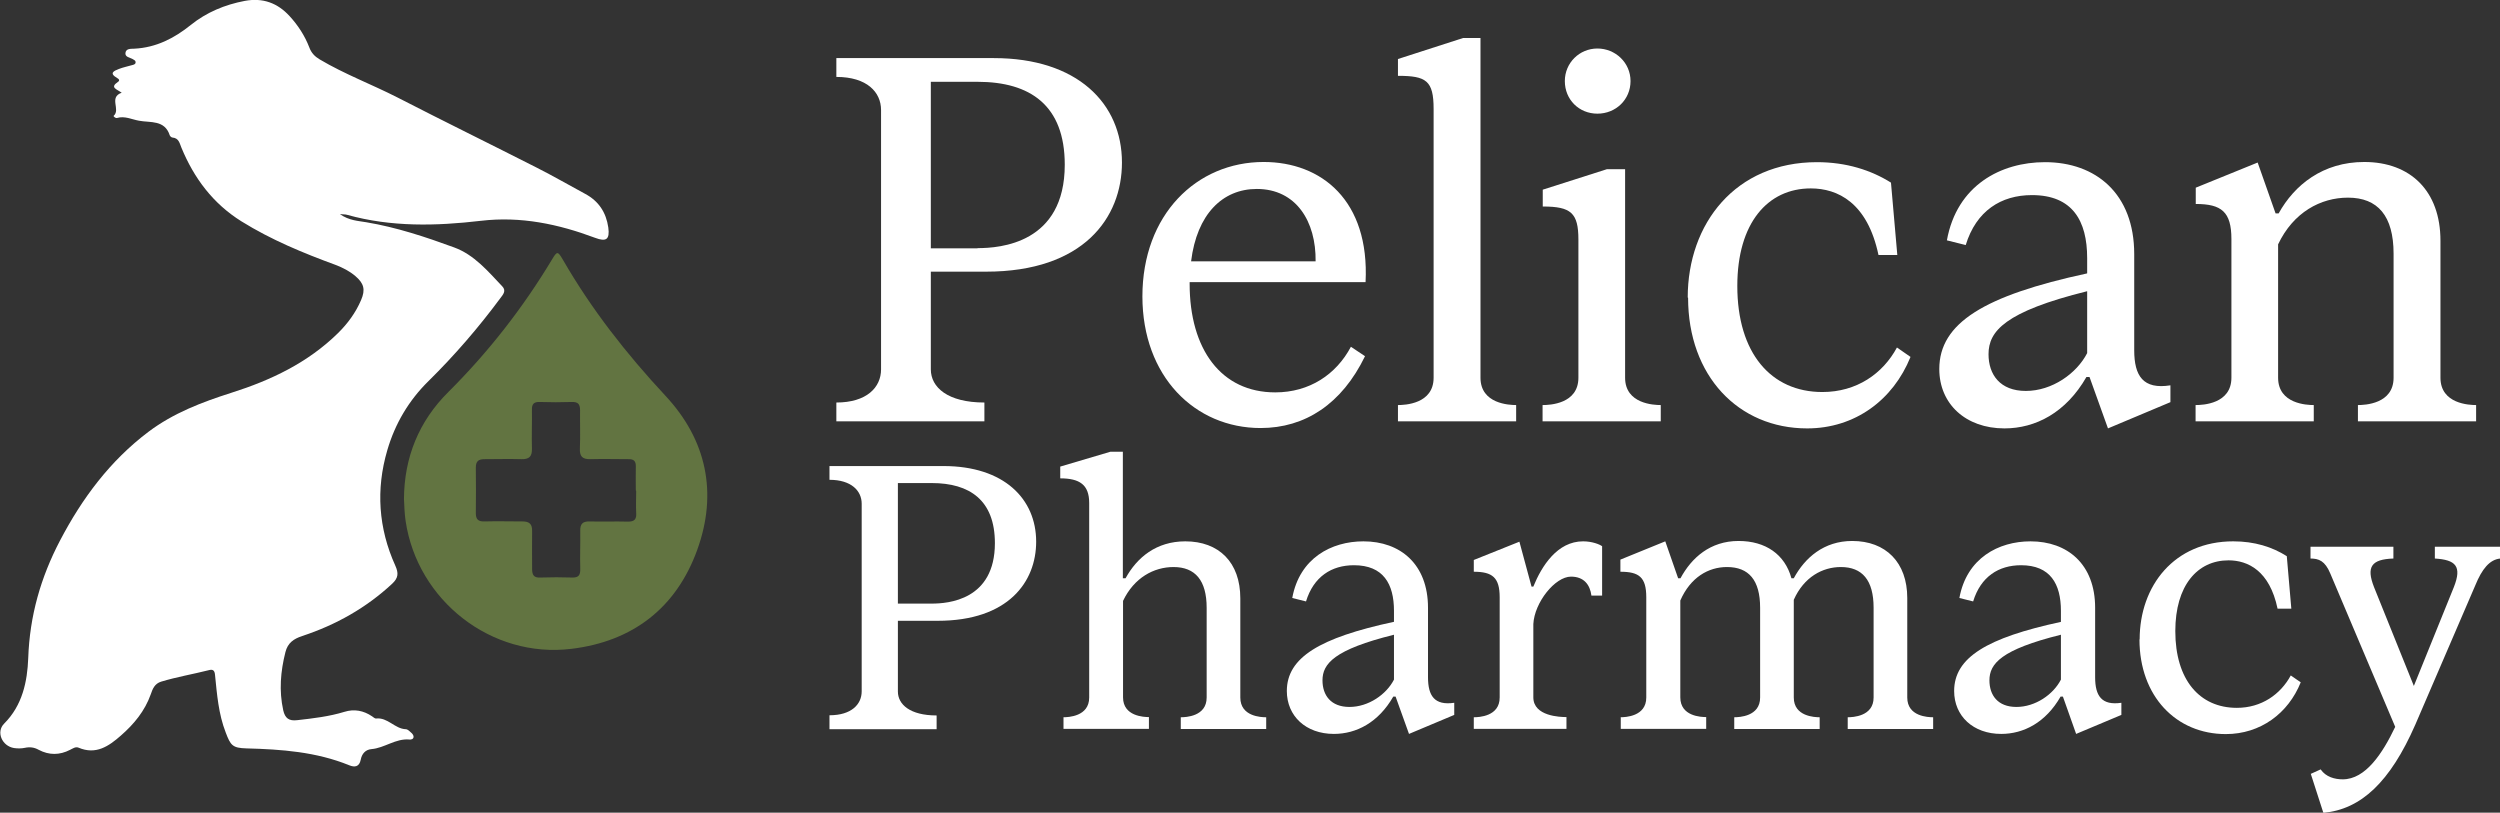
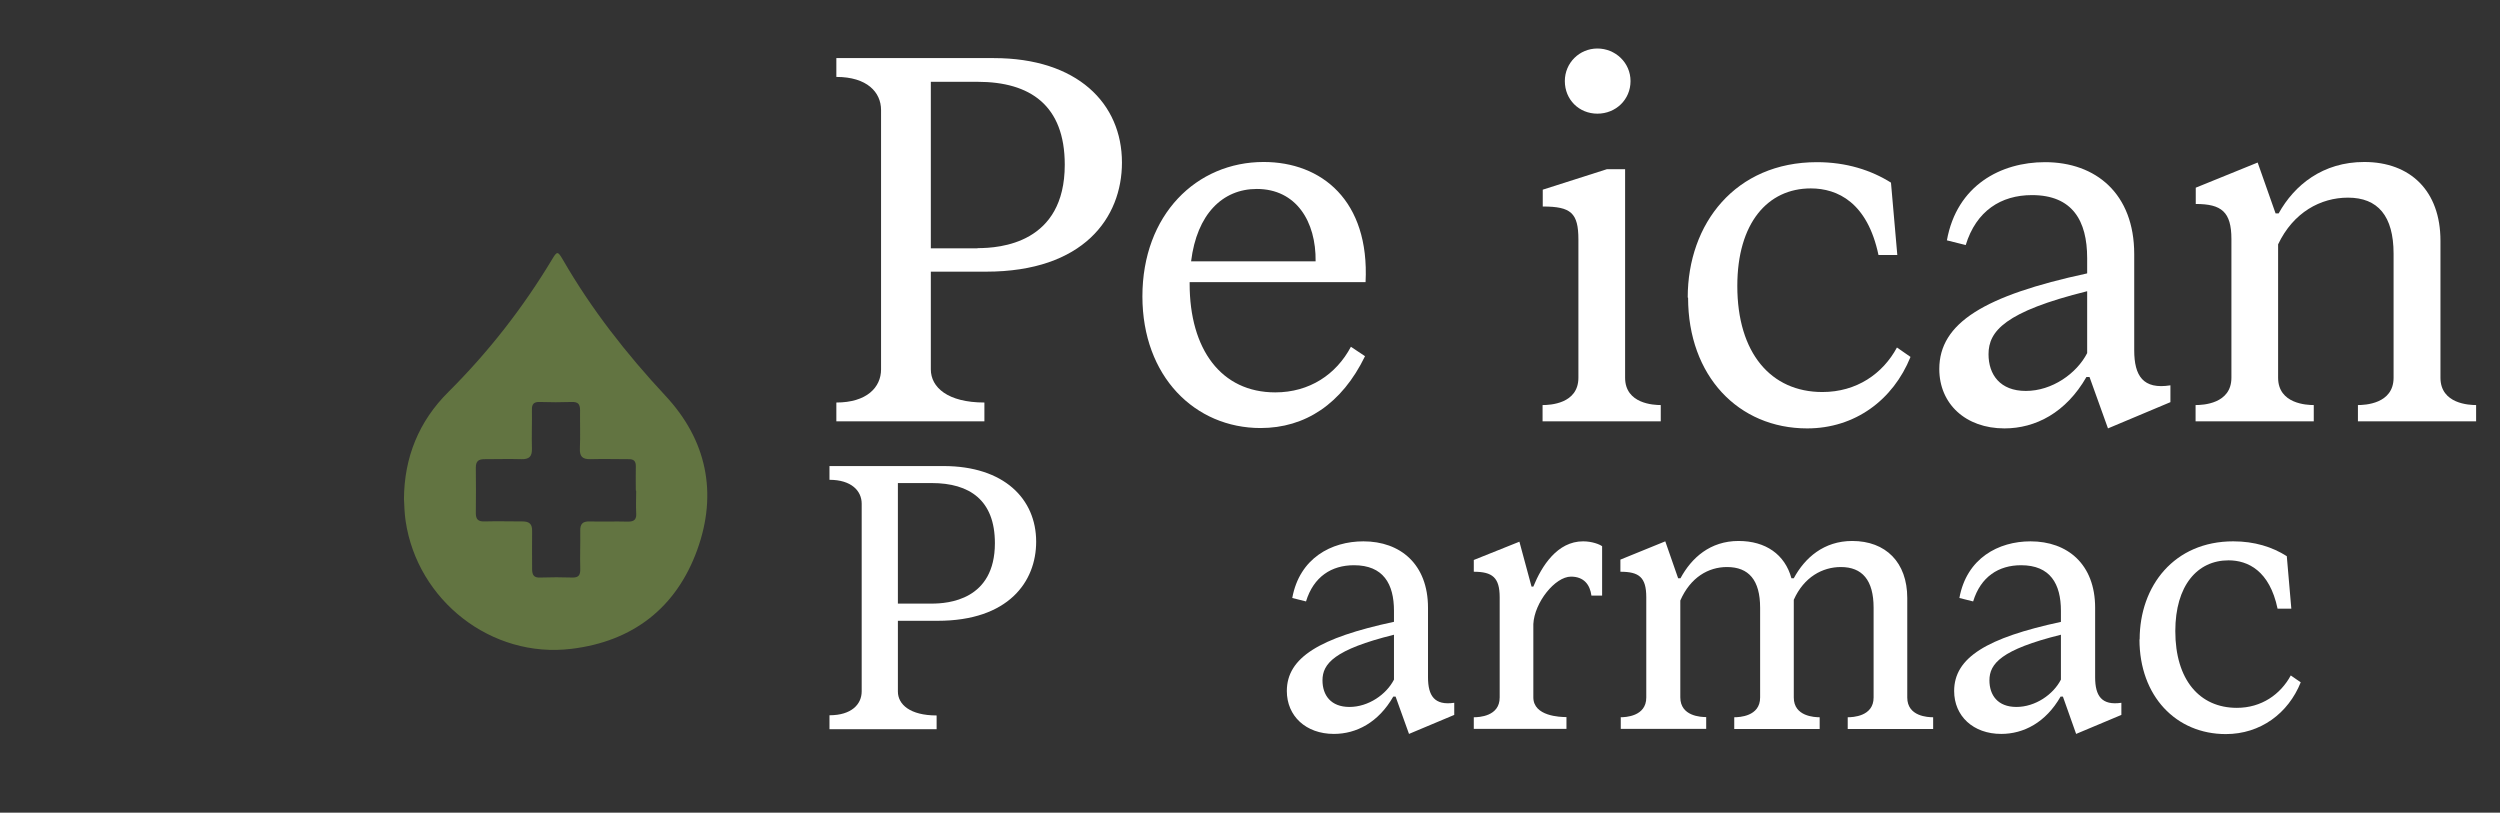
<svg xmlns="http://www.w3.org/2000/svg" id="a" data-name="Layer 1" viewBox="0 0 138.13 44.9">
  <rect x="0" y="0" width="138.13" height="44.9" fill="#333333" stroke="none" />
  <defs>
    <style>      .b {        fill: #fff;      }      .c {        fill: #627441;      }    </style>
  </defs>
-   <path class="b" d="m6.72,5.12c-.26-.19-.67-.28-.21-.59.13-.08.06-.17-.04-.22-.46-.27-.18-.39.1-.5.23-.09.48-.14.72-.21.08-.02.18-.04.2-.13.02-.13-.09-.16-.17-.21-.15-.09-.41-.1-.39-.33.03-.26.3-.23.49-.24,1.2-.06,2.2-.57,3.12-1.31.87-.7,1.88-1.12,2.98-1.33,1.01-.19,1.82.12,2.48.84.46.5.84,1.08,1.09,1.73.11.3.3.5.57.66,1.38.82,2.88,1.38,4.31,2.11,2.55,1.31,5.12,2.57,7.68,3.87.91.46,1.79.97,2.68,1.45.75.4,1.16,1.03,1.28,1.86.09.67-.12.8-.73.57-2.03-.76-4.11-1.2-6.31-.94-2.48.29-4.95.35-7.39-.33-.09-.03-.19-.02-.4-.04.51.36,1,.37,1.46.45,1.67.28,3.27.81,4.85,1.39,1.12.41,1.87,1.32,2.66,2.15.24.25.04.46-.11.66-1.2,1.62-2.52,3.15-3.96,4.57-1.09,1.07-1.85,2.35-2.28,3.82-.64,2.18-.49,4.32.44,6.38.19.42.17.68-.17,1-1.44,1.34-3.12,2.28-4.97,2.89-.48.16-.8.38-.93.89-.27,1.07-.36,2.13-.12,3.22.1.43.31.6.78.54.88-.1,1.75-.2,2.6-.46.54-.17,1.06-.07,1.53.25.07.05.15.12.21.12.65-.08,1.04.57,1.65.59.11,0,.23.13.33.22.05.05.11.14.1.21-.01.12-.13.15-.23.14-.76-.07-1.37.47-2.1.53-.33.03-.53.26-.59.59-.08.39-.33.43-.64.3-1.82-.74-3.74-.88-5.67-.93-.78-.02-.88-.17-1.15-.88-.4-1.03-.48-2.1-.59-3.18-.02-.24-.11-.33-.35-.26-.87.22-1.76.37-2.62.63-.37.11-.48.41-.58.7-.33.93-.93,1.65-1.65,2.28-.67.59-1.38,1.08-2.34.67-.17-.07-.32.05-.47.12-.58.3-1.16.3-1.73,0-.25-.14-.49-.17-.77-.11-.19.04-.4.04-.6.01-.66-.11-1-.89-.54-1.35,1.01-1.01,1.28-2.32,1.33-3.62.08-2.33.69-4.46,1.76-6.5,1.22-2.33,2.76-4.4,4.88-6,1.38-1.04,2.96-1.64,4.59-2.16,2.18-.69,4.22-1.66,5.88-3.29.54-.53.98-1.13,1.28-1.83.25-.58.16-.92-.32-1.33-.32-.27-.69-.46-1.08-.61-1.8-.66-3.57-1.39-5.21-2.41-1.57-.98-2.62-2.38-3.32-4.08-.1-.24-.14-.52-.49-.55-.05,0-.13-.07-.15-.12-.28-.87-1.07-.69-1.7-.81-.4-.07-.79-.28-1.22-.15-.08.02-.21-.1-.18-.12.4-.35-.29-1.02.45-1.28Z" />
  <path class="c" d="m22.32,27.58c.01-2.3.82-4.3,2.45-5.92,2.22-2.21,4.13-4.66,5.74-7.34.27-.45.31-.45.59.03,1.58,2.74,3.51,5.2,5.66,7.51,2.29,2.45,2.9,5.39,1.76,8.53-1.16,3.2-3.56,5.05-6.95,5.46-4.41.54-8.51-2.66-9.16-7.07-.06-.4-.07-.8-.09-1.21Zm12.81-.49h0c0-.44-.01-.87,0-1.31.01-.31-.12-.42-.41-.41-.7,0-1.4-.02-2.1,0-.45.01-.6-.16-.58-.6.03-.7,0-1.4.01-2.1,0-.35-.12-.47-.46-.46-.59.02-1.18.02-1.77,0-.33-.01-.44.12-.43.44.01.72-.02,1.43,0,2.15.01.43-.16.58-.58.57-.68-.02-1.37,0-2.05,0-.34,0-.47.13-.47.47.01.84.01,1.68,0,2.52,0,.35.15.46.48.45.7-.02,1.4,0,2.1,0,.38,0,.54.15.53.53-.01.7,0,1.4,0,2.1,0,.33.1.49.45.47.59-.02,1.18-.02,1.77,0,.36.01.45-.15.44-.48-.02-.7.01-1.4,0-2.1-.01-.38.13-.53.52-.52.7.02,1.4-.01,2.1.01.37.01.5-.13.47-.49-.02-.4,0-.81,0-1.21Z" />
  <g>
    <path class="b" d="m46.21,22.24c1.68,0,2.47-.84,2.47-1.83V6.08c0-.99-.78-1.83-2.47-1.83v-1.04h8.7c4.61,0,7.08,2.5,7.08,5.77,0,3.05-2.12,6.03-7.51,6.03h-3.05v5.4c0,.99.93,1.83,2.96,1.83v1.04h-8.18v-1.04Zm7.8-8.53c1.25,0,4.82-.26,4.82-4.61,0-3.28-1.91-4.58-4.82-4.58h-2.58v9.2h2.58Z" />
    <path class="b" d="m63.12,16.38c0-4.52,2.99-7.43,6.7-7.43,3.19,0,5.86,2.12,5.63,6.64h-9.72v.09c0,3.62,1.74,6,4.73,6,1.89,0,3.37-.99,4.18-2.52l.78.52c-1.28,2.64-3.31,3.97-5.77,3.97-3.62,0-6.53-2.84-6.53-7.28Zm9.57-1.94c.03-2.2-1.07-4-3.25-4-1.89,0-3.31,1.39-3.63,4h6.87Z" />
-     <path class="b" d="m77.24,22.38c.38,0,1.97-.06,1.97-1.51V6.02c0-1.57-.41-1.83-1.97-1.83v-.93l3.6-1.16h.96v18.77c0,1.45,1.6,1.51,1.97,1.51v.9h-6.53v-.9Z" />
    <path class="b" d="m85.24,22.38c.38,0,1.97-.06,1.97-1.51v-7.63c0-1.48-.41-1.83-1.97-1.83v-.93l3.54-1.13h1.01v11.52c0,1.45,1.6,1.51,1.97,1.51v.9h-6.53v-.9Zm1.22-17.9c0-1.01.81-1.8,1.8-1.8s1.83.78,1.83,1.8-.81,1.8-1.83,1.8-1.8-.78-1.8-1.8Z" />
    <path class="b" d="m93.25,16.44c0-4.09,2.64-7.48,7.14-7.48,1.62,0,2.99.44,4.09,1.13l.35,4h-1.04c-.61-2.9-2.26-3.68-3.74-3.68-2.38,0-4.06,1.91-4.06,5.39,0,3.71,1.86,5.86,4.7,5.86,1.89,0,3.34-1.01,4.12-2.46l.75.52c-.96,2.38-3.07,3.95-5.71,3.95-3.8,0-6.58-2.9-6.58-7.22Z" />
    <path class="b" d="m115.32,15.1v-.84c0-2.06-.81-3.48-3.05-3.48-1.71,0-3.08.87-3.66,2.76l-1.04-.26c.55-3.05,2.99-4.32,5.42-4.32,2.81,0,4.93,1.74,4.93,5.08v5.31c0,1.42.49,2.18,2,1.94v.93l-3.45,1.45-1.02-2.84h-.17c-1.13,1.97-2.81,2.84-4.53,2.84-2.15,0-3.6-1.36-3.6-3.28,0-2.55,2.5-4.06,8.15-5.28Zm-3.39,6.5c1.45,0,2.81-.96,3.39-2.09v-3.42c-4.55,1.13-5.45,2.21-5.45,3.48,0,1.13.64,2.03,2.06,2.03Z" />
    <path class="b" d="m121.32,22.38c.38,0,1.97-.06,1.97-1.51v-7.66c0-1.51-.55-1.94-1.97-1.94v-.9l3.42-1.39.99,2.81h.17c.87-1.57,2.44-2.84,4.73-2.84,2.55,0,4.21,1.6,4.21,4.35v7.57c0,1.45,1.6,1.51,1.97,1.51v.9h-6.53v-.9c.38,0,1.97-.06,1.97-1.51v-6.85c0-2.09-.87-3.1-2.52-3.1-1.51,0-3.02.81-3.86,2.58v7.37c0,1.45,1.6,1.51,1.97,1.51v.9h-6.53v-.9Z" />
    <path class="b" d="m45.83,39.52c1.22,0,1.78-.61,1.78-1.32v-10.37c0-.71-.57-1.32-1.78-1.32v-.76h6.3c3.34,0,5.12,1.81,5.12,4.18,0,2.21-1.53,4.37-5.44,4.37h-2.2v3.91c0,.71.67,1.32,2.14,1.32v.76h-5.92v-.76Zm5.65-6.17c.9,0,3.49-.19,3.49-3.34,0-2.37-1.39-3.32-3.49-3.32h-1.87v6.66h1.87Z" />
-     <path class="b" d="m58.75,39.63c.27,0,1.43-.04,1.43-1.09v-10.75c0-1.01-.53-1.36-1.6-1.36v-.65l2.77-.82h.69v6.99h.15c.63-1.15,1.7-2.04,3.3-2.04,1.85,0,3.04,1.15,3.04,3.15v5.48c0,1.05,1.15,1.09,1.43,1.09v.65h-4.72v-.65c.27,0,1.43-.04,1.43-1.09v-4.96c0-1.51-.63-2.25-1.83-2.25-1.09,0-2.18.59-2.79,1.87v5.33c0,1.05,1.16,1.09,1.43,1.09v.65h-4.72v-.65Z" />
    <path class="b" d="m77.02,34.36v-.61c0-1.49-.59-2.52-2.21-2.52-1.24,0-2.23.63-2.65,2l-.76-.19c.4-2.2,2.16-3.13,3.93-3.13,2.04,0,3.57,1.26,3.57,3.67v3.84c0,1.03.36,1.57,1.45,1.41v.67l-2.5,1.05-.74-2.06h-.13c-.82,1.43-2.04,2.06-3.28,2.06-1.55,0-2.6-.99-2.6-2.37,0-1.85,1.81-2.94,5.9-3.82Zm-2.46,4.7c1.05,0,2.04-.69,2.46-1.51v-2.48c-3.3.82-3.95,1.6-3.95,2.52,0,.82.46,1.47,1.49,1.47Z" />
    <path class="b" d="m81.43,39.63c.27,0,1.43-.04,1.43-1.09v-5.54c0-1.09-.4-1.41-1.43-1.41v-.65l2.52-1.01.67,2.48h.1c.46-1.13,1.32-2.5,2.75-2.5.5,0,.92.17,1.05.27v2.73h-.59c-.08-.61-.42-1.05-1.13-1.05-.88,0-2.02,1.43-2.08,2.62v4.05c0,1.05,1.49,1.09,1.83,1.09v.65h-5.12v-.65Z" />
    <path class="b" d="m89.53,39.63c.27,0,1.43-.04,1.43-1.09v-5.54c0-1.11-.4-1.41-1.43-1.41v-.67l2.48-1.01.71,2.04h.13c.61-1.13,1.64-2.06,3.21-2.06,1.49,0,2.56.74,2.92,2.06h.13c.61-1.13,1.66-2.06,3.23-2.06,1.85,0,3.04,1.18,3.04,3.15v5.5c0,1.05,1.15,1.09,1.43,1.09v.65h-4.72v-.65c.27,0,1.43-.04,1.43-1.09v-4.96c0-1.53-.63-2.25-1.81-2.25-1.01,0-2.04.55-2.6,1.81v5.4c0,1.05,1.16,1.09,1.43,1.09v.65h-4.72v-.65c.27,0,1.43-.04,1.43-1.09v-4.96c0-1.53-.63-2.25-1.83-2.25-1.03,0-2.02.57-2.58,1.85v5.35c0,1.05,1.15,1.09,1.43,1.09v.65h-4.72v-.65Z" />
    <path class="b" d="m113.87,34.36v-.61c0-1.49-.59-2.52-2.2-2.52-1.24,0-2.23.63-2.65,2l-.76-.19c.4-2.2,2.16-3.13,3.93-3.13,2.04,0,3.57,1.26,3.57,3.67v3.84c0,1.03.36,1.57,1.45,1.41v.67l-2.5,1.05-.73-2.06h-.13c-.82,1.43-2.04,2.06-3.28,2.06-1.55,0-2.6-.99-2.6-2.37,0-1.85,1.81-2.94,5.9-3.82Zm-2.46,4.7c1.05,0,2.04-.69,2.46-1.51v-2.48c-3.3.82-3.95,1.6-3.95,2.52,0,.82.46,1.47,1.49,1.47Z" />
    <path class="b" d="m118.22,35.33c0-2.96,1.91-5.42,5.17-5.42,1.18,0,2.16.31,2.96.82l.25,2.9h-.76c-.44-2.1-1.64-2.67-2.71-2.67-1.72,0-2.94,1.39-2.94,3.91,0,2.69,1.34,4.24,3.4,4.24,1.36,0,2.41-.74,2.98-1.79l.55.38c-.69,1.72-2.23,2.86-4.14,2.86-2.75,0-4.77-2.1-4.77-5.23Z" />
-     <path class="b" d="m127.67,42.76l.55-.25c.29.42.78.55,1.22.55,1.26,0,2.2-1.43,2.9-2.9l-3.59-8.48c-.29-.69-.63-.82-1.09-.82v-.65h4.58v.65c-1.22.04-1.51.46-1.07,1.58l2.2,5.46,2.21-5.46c.46-1.16.1-1.51-1.05-1.58v-.65h3.61v.65c-.59.06-1.01.59-1.37,1.47l-3.32,7.71c-1.39,3.17-3,4.68-5.08,4.87l-.69-2.14Z" />
  </g>
</svg>